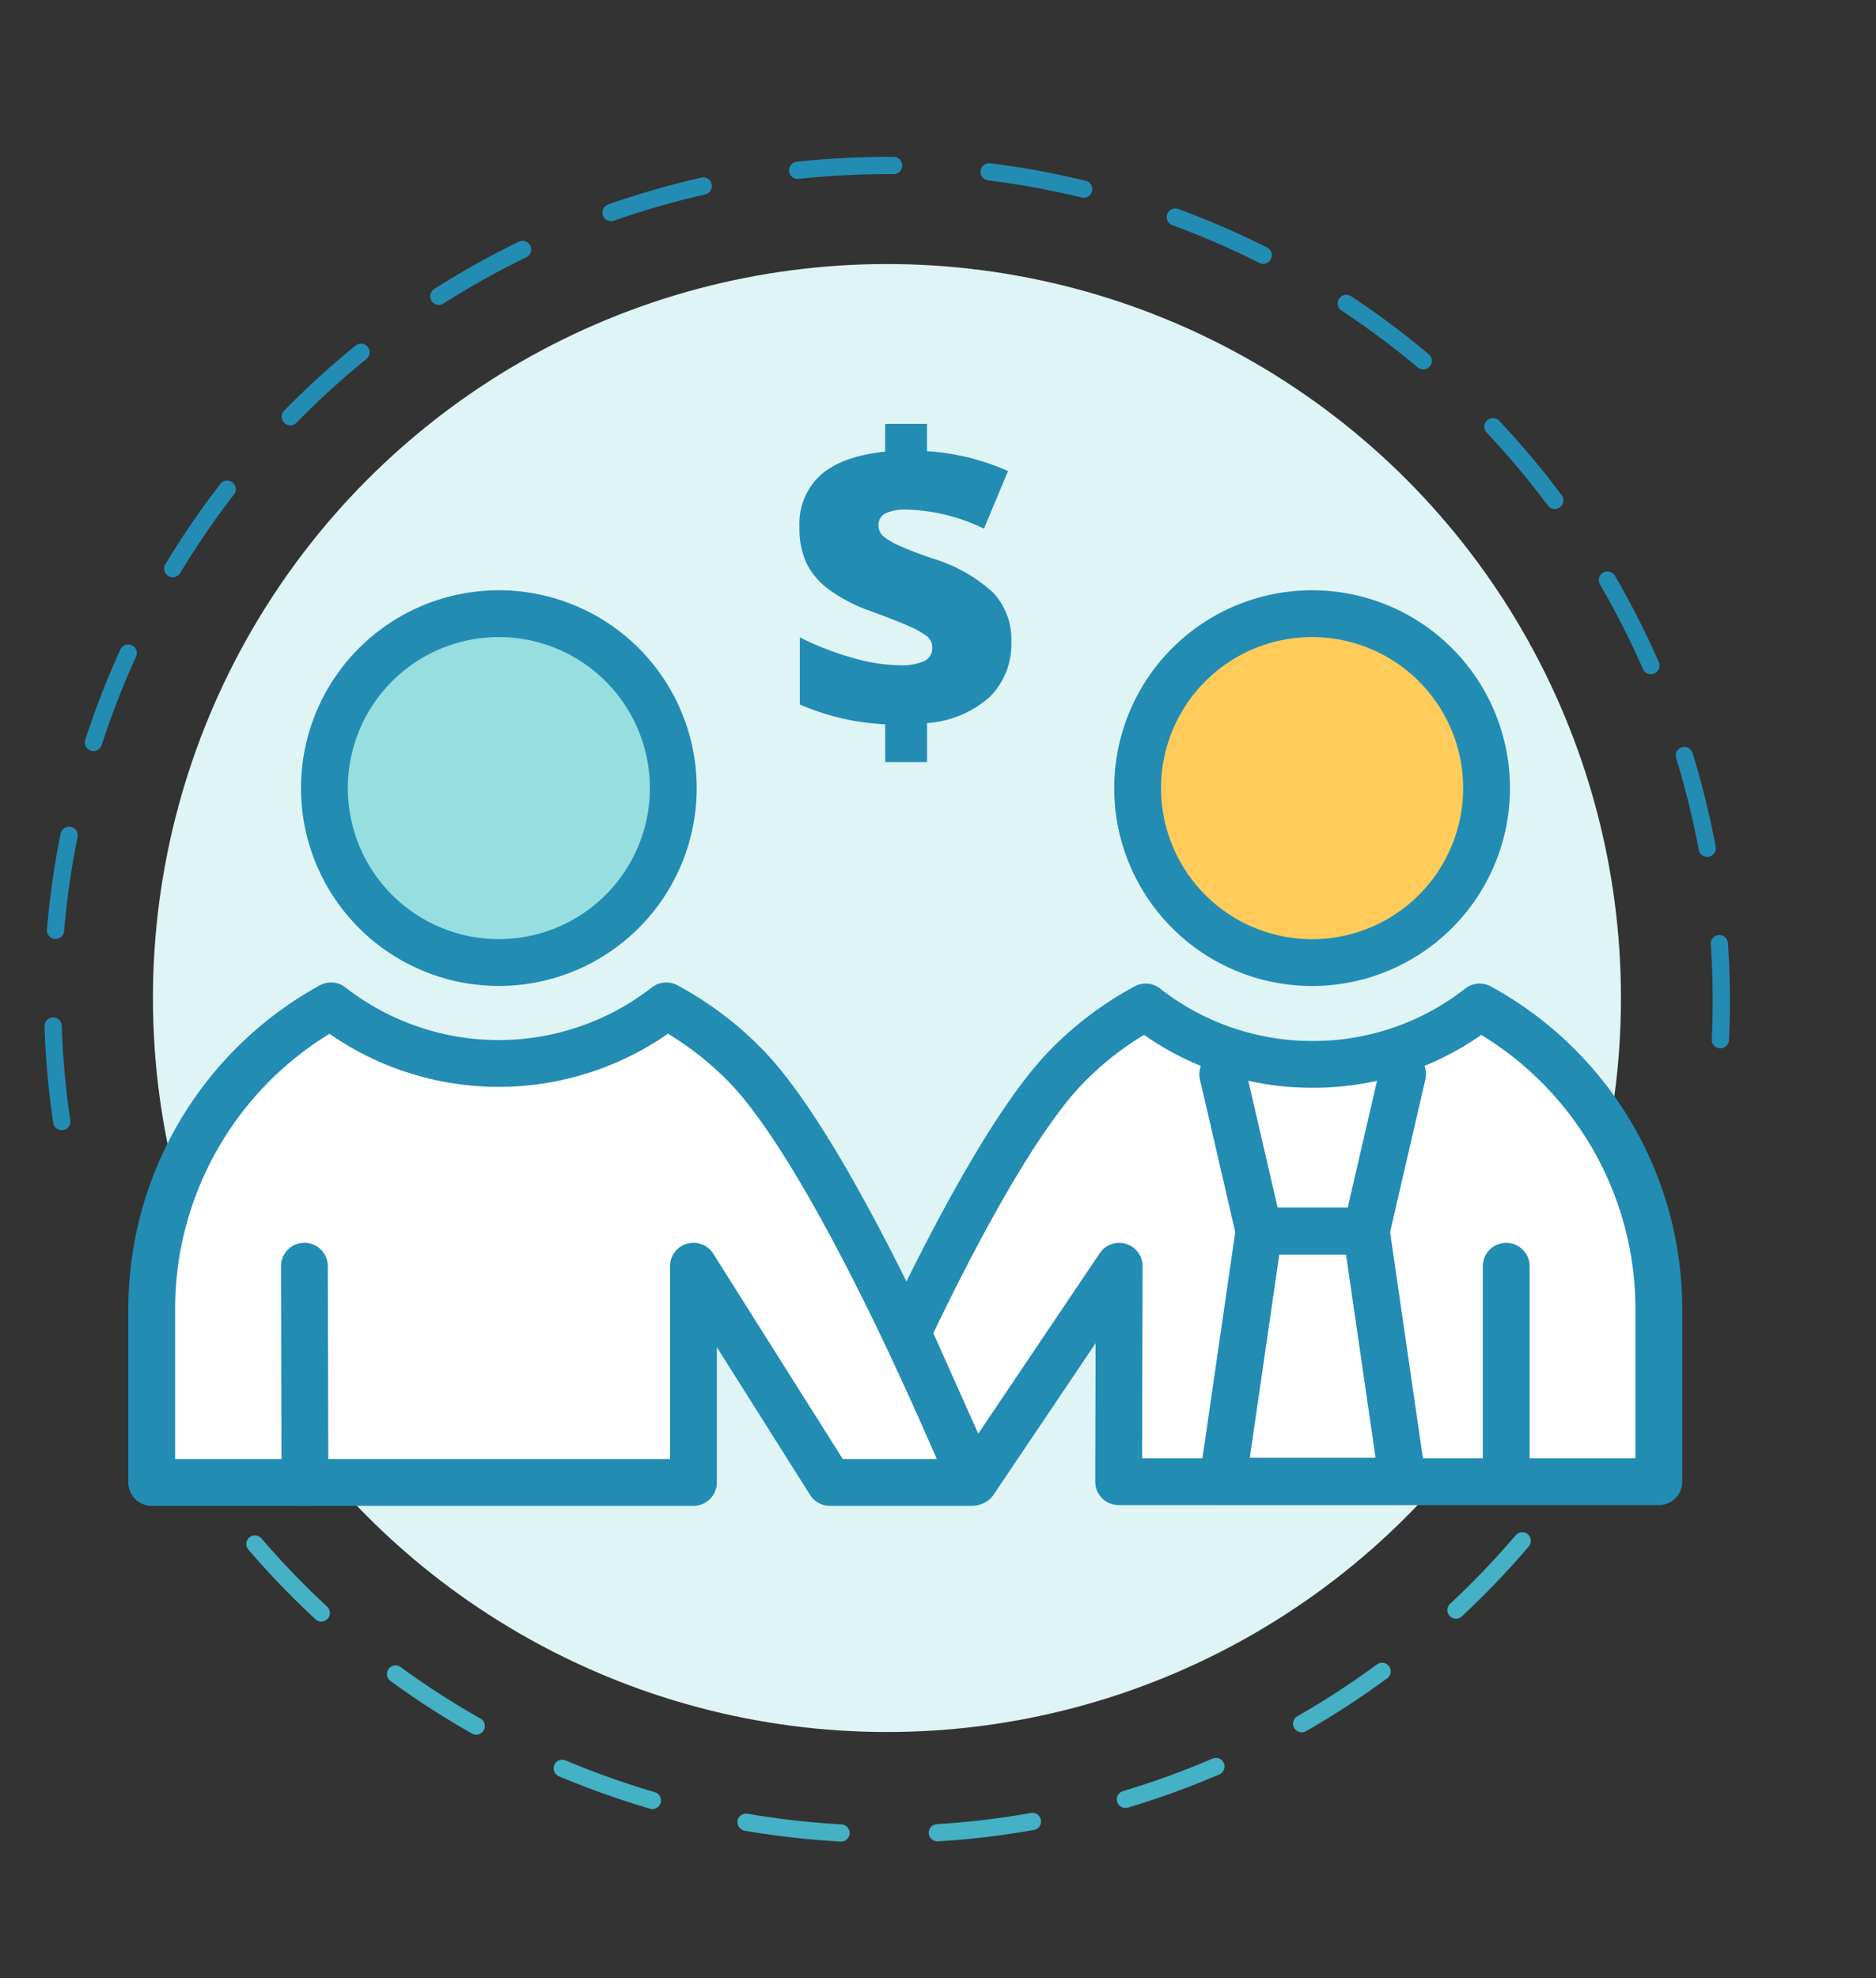
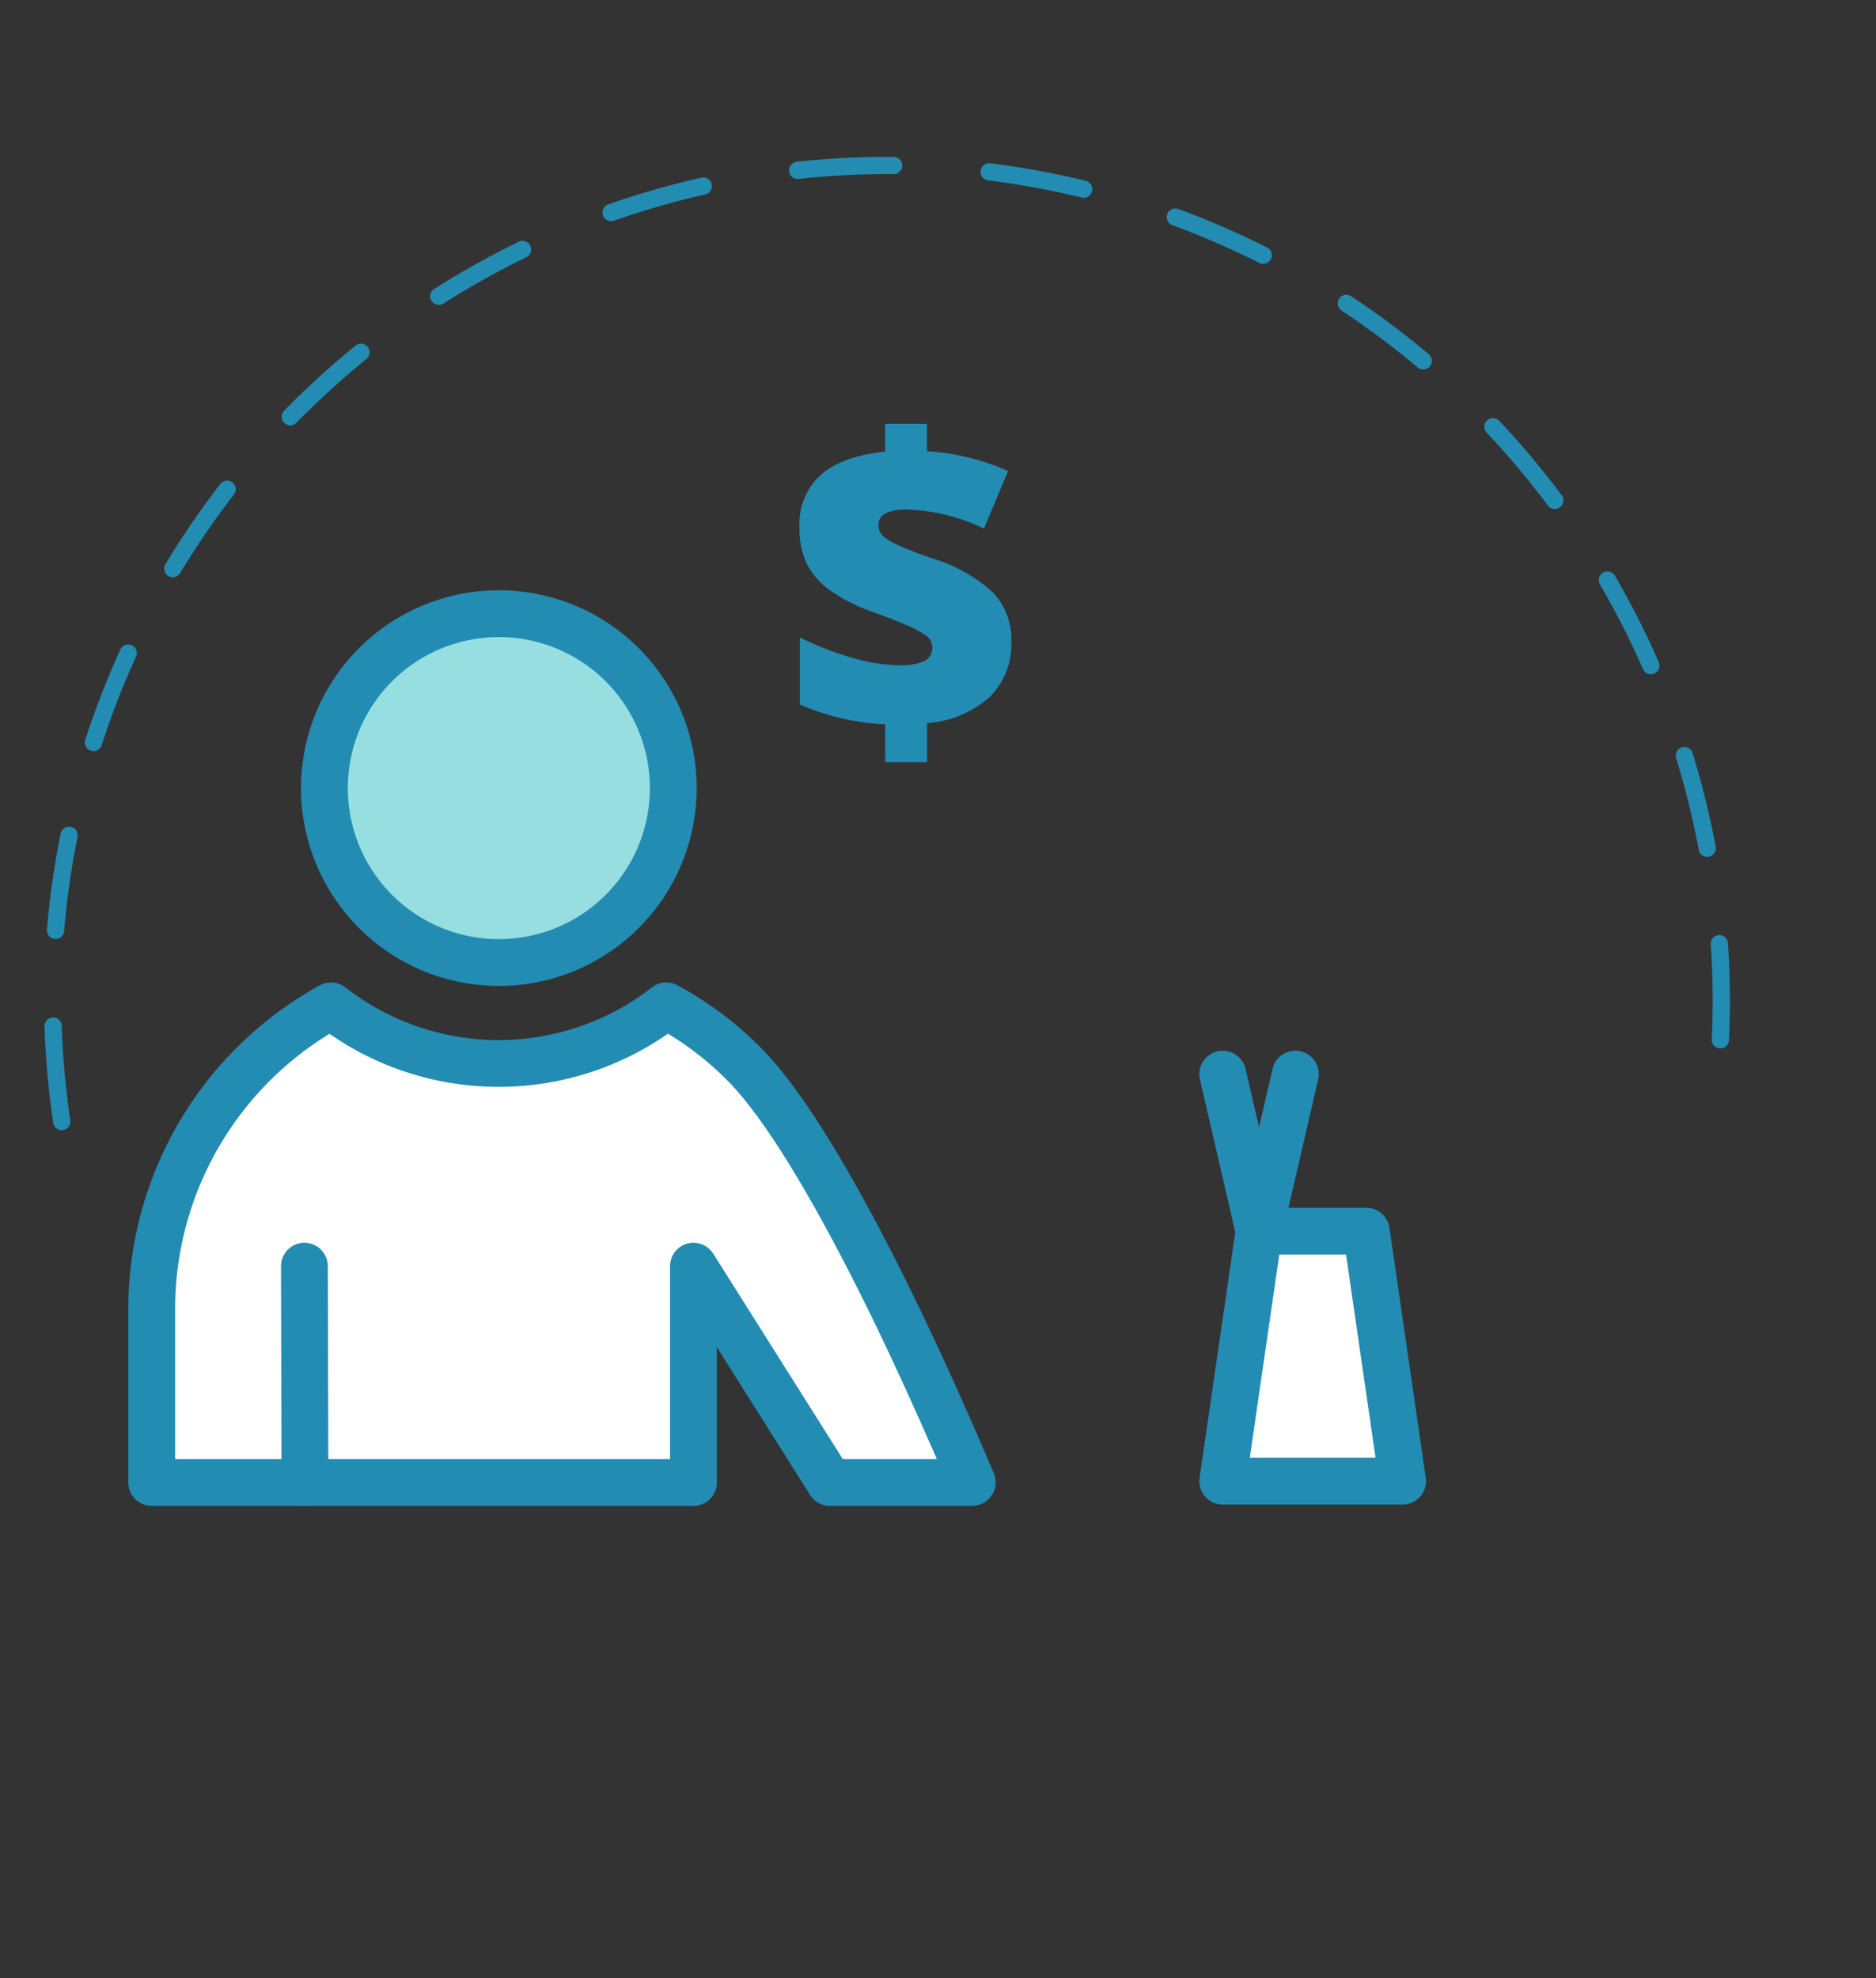
<svg xmlns="http://www.w3.org/2000/svg" width="200.388" height="211.307" viewBox="0 0 200.388 211.307">
  <rect x="0" y="0" width="200.388" height="211.307" fill="#333333" stroke="none" />
  <g id="service-icon-9" transform="translate(-1231.059 -3055.12)">
    <g id="Group_14374" data-name="Group 14374" transform="translate(1037.293 494)">
      <g id="Group_14309" data-name="Group 14309" transform="matrix(-0.978, -0.208, 0.208, -0.978, 356.724, 2774.416)">
        <g id="Group_14268" data-name="Group 14268" transform="translate(0 58.001)">
          <path id="Path_43896" data-name="Path 43896" d="M88.972,122.027q-1.318,0-2.645-.039a.921.921,0,0,1-.893-.948.905.905,0,0,1,.948-.893,87.951,87.951,0,0,0,10.135-.285.921.921,0,1,1,.157,1.835C94.125,121.916,91.534,122.027,88.972,122.027Zm-12.823-.919a.913.913,0,0,1-.132-.01,90.467,90.467,0,0,1-10.142-2.058.921.921,0,0,1,.469-1.781,88.506,88.506,0,0,0,9.935,2.016.921.921,0,0,1-.13,1.833Zm30.584-.874a.921.921,0,0,1-.183-1.823,87.822,87.822,0,0,0,9.8-2.6.921.921,0,1,1,.574,1.75,89.664,89.664,0,0,1-10.006,2.652A.9.9,0,0,1,106.733,120.235Zm-50.369-4.347a.923.923,0,0,1-.336-.063,89.766,89.766,0,0,1-9.406-4.335.921.921,0,0,1,.867-1.626A87.784,87.784,0,0,0,56.7,114.11a.921.921,0,0,1-.337,1.779Zm69.808-2.026a.921.921,0,0,1-.387-1.757,88.639,88.639,0,0,0,8.948-4.77.92.92,0,1,1,.958,1.572,90.3,90.3,0,0,1-9.134,4.87A.921.921,0,0,1,126.172,113.863Zm-87.867-7.6a.915.915,0,0,1-.523-.163,90.458,90.458,0,0,1-8.161-6.371.921.921,0,1,1,1.214-1.384,88.794,88.794,0,0,0,7.995,6.239.921.921,0,0,1-.525,1.678Zm105.337-3.046a.921.921,0,0,1-.567-1.647c1.6-1.249,3.185-2.572,4.7-3.931.993-.889,1.979-1.814,2.931-2.749A.921.921,0,1,1,152,96.2c-.972.954-1.979,1.9-2.992,2.807-1.547,1.386-3.161,2.736-4.8,4.011A.915.915,0,0,1,143.642,103.216ZM22.925,92.773a.92.92,0,0,1-.683-.3,91.183,91.183,0,0,1-6.5-8.049.921.921,0,0,1,1.5-1.075,89.276,89.276,0,0,0,6.372,7.887.921.921,0,0,1-.682,1.54Zm135.312-3.889a.921.921,0,0,1-.716-1.5,88.385,88.385,0,0,0,5.908-8.239.921.921,0,0,1,1.556.985,90.287,90.287,0,0,1-6.032,8.41A.918.918,0,0,1,158.237,88.884ZM11,76.157a.919.919,0,0,1-.805-.474,90.637,90.637,0,0,1-4.511-9.31.921.921,0,0,1,1.7-.706A89,89,0,0,0,11.8,74.787a.921.921,0,0,1-.8,1.369ZM169.179,71.6a.921.921,0,0,1-.829-1.32,88.4,88.4,0,0,0,3.867-9.374.921.921,0,1,1,1.74.6,90.124,90.124,0,0,1-3.947,9.57A.92.92,0,0,1,169.179,71.6ZM3.158,57.275a.921.921,0,0,1-.885-.668,89.532,89.532,0,0,1-2.261-10.1.921.921,0,1,1,1.817-.3A87.7,87.7,0,0,0,4.044,56.1a.921.921,0,0,1-.633,1.138A.9.9,0,0,1,3.158,57.275Zm172.722-5a.909.909,0,0,1-.2-.022.92.92,0,0,1-.7-1.1,89.064,89.064,0,0,0,1.628-10.01.921.921,0,0,1,1.832.191,90.877,90.877,0,0,1-1.661,10.218A.921.921,0,0,1,175.88,52.272Zm2.126-20.349a.921.921,0,0,1-.92-.911A88.143,88.143,0,0,0,176.4,20.9a.921.921,0,1,1,1.827-.231,89.852,89.852,0,0,1,.7,10.327.921.921,0,0,1-.911.931Zm-2.571-20.292a.921.921,0,0,1-.894-.7,87.971,87.971,0,0,0-2.994-9.686A.921.921,0,1,1,173.273.6a89.818,89.818,0,0,1,3.057,9.891.921.921,0,0,1-.674,1.114A.939.939,0,0,1,175.435,11.631Z" fill="#238cb3" />
        </g>
        <g id="Group_14269" data-name="Group 14269" transform="translate(9.565 0)">
-           <path id="Path_43897" data-name="Path 43897" d="M.92,48.488a.922.922,0,0,1-.809-1.359,90.272,90.272,0,0,1,5.443-8.805A.921.921,0,0,1,7.063,39.38,88.378,88.378,0,0,0,1.731,48,.92.92,0,0,1,.92,48.488ZM12.663,31.737a.921.921,0,0,1-.688-1.533A90.952,90.952,0,0,1,19.2,22.95l.081-.073a.921.921,0,1,1,1.237,1.365l-.089.08a89.009,89.009,0,0,0-7.076,7.106A.919.919,0,0,1,12.663,31.737ZM133.269,19.991a.92.92,0,0,1-.558-.189,88.544,88.544,0,0,0-8.4-5.679.921.921,0,0,1,.942-1.582,90.509,90.509,0,0,1,8.576,5.8.921.921,0,0,1-.559,1.654ZM27.914,18.1a.921.921,0,0,1-.532-1.673,90.227,90.227,0,0,1,8.782-5.481.921.921,0,1,1,.883,1.615,88.509,88.509,0,0,0-8.6,5.369A.918.918,0,0,1,27.914,18.1Zm87.774-8.567a.924.924,0,0,1-.376-.08,87.516,87.516,0,0,0-9.478-3.6.921.921,0,1,1,.553-1.757,89.47,89.47,0,0,1,9.678,3.677.921.921,0,0,1-.377,1.761ZM45.862,8.281a.921.921,0,0,1-.346-1.774,90.107,90.107,0,0,1,9.8-3.33.921.921,0,0,1,.491,1.775,88.38,88.38,0,0,0-9.6,3.262A.908.908,0,0,1,45.862,8.281Zm50.313-4.9A.934.934,0,0,1,96,3.369c-2.5-.48-5.055-.856-7.6-1.12q-1.221-.127-2.452-.22A.921.921,0,0,1,86.085.193q1.255.1,2.5.224c2.6.269,5.21.653,7.759,1.142a.921.921,0,0,1-.172,1.826Zm-30.6-.556A.921.921,0,0,1,65.435,1a90.1,90.1,0,0,1,10.3-1,.95.95,0,0,1,.956.884.921.921,0,0,1-.884.956,88.162,88.162,0,0,0-10.09.977A.94.94,0,0,1,65.575,2.829Z" fill="#44b1c5" />
-         </g>
+           </g>
      </g>
-       <ellipse id="Ellipse_2003" data-name="Ellipse 2003" cx="78.404" cy="78.404" rx="78.404" ry="78.404" transform="translate(210.103 2589.325)" fill="#dff4f5" />
    </g>
    <g id="Group_14519" data-name="Group 14519">
      <g id="Group_14461" data-name="Group 14461" transform="translate(1316.455 3100.402)">
        <path id="Path_44164" data-name="Path 44164" d="M422.291,101.158a25.688,25.688,0,0,1-9.115-2.119V91.871A31,31,0,0,0,418.618,94a19,19,0,0,0,5.159.852,6.133,6.133,0,0,0,2.689-.443,1.533,1.533,0,0,0,.852-1.48,1.5,1.5,0,0,0-.61-1.209,9.722,9.722,0,0,0-2.056-1.123q-1.434-.622-3.875-1.514a17.562,17.562,0,0,1-4.428-2.274,7.889,7.889,0,0,1-2.447-2.827,8.822,8.822,0,0,1-.766-3.9,7.027,7.027,0,0,1,2.286-5.573q2.289-2,6.869-2.481V69.071h4.468v2.913a25.372,25.372,0,0,1,8.659,2.119l-2.574,6.155a20.121,20.121,0,0,0-8.135-2.032,5.027,5.027,0,0,0-2.43.42,1.358,1.358,0,0,0-.7,1.244,1.513,1.513,0,0,0,.507,1.175,7.1,7.1,0,0,0,1.762,1.036c.835.386,1.992.823,3.472,1.33a16.77,16.77,0,0,1,6.477,3.639,7.257,7.257,0,0,1,1.969,5.257,7.928,7.928,0,0,1-2.3,5.9,11.185,11.185,0,0,1-6.7,2.8v4.169h-4.468Z" transform="translate(-413.136 -69.071)" fill="#238cb3" />
      </g>
      <g id="Group_14466" data-name="Group 14466" transform="translate(0 1)">
-         <path id="Path_44255" data-name="Path 44255" d="M127.559,52.395A18.636,18.636,0,1,0,146.2,33.757,18.634,18.634,0,0,0,127.559,52.395Z" transform="translate(1225.017 3085.915)" fill="#ffcb5b" stroke="#238cb3" stroke-linecap="round" stroke-linejoin="round" stroke-width="5" />
        <g id="Group_14460" data-name="Group 14460" transform="translate(1247.264 3119.672)">
          <path id="Path_44260" data-name="Path 44260" d="M144.2,52.395a18.633,18.633,0,1,1-18.633-18.638A18.633,18.633,0,0,1,144.2,52.395Z" transform="translate(-88.486 -33.757)" fill="#96dee0" stroke="#238cb3" stroke-linecap="round" stroke-linejoin="round" stroke-width="5" />
          <path id="Path_44261" data-name="Path 44261" d="M102.55,76.1V94.612h57.867v-23.1l14.57,23.1h15.206s-2.96-7.142-7.138-15.964c-4.99-10.506-11.782-23.274-17.24-28.731a34.83,34.83,0,0,0-8.3-6.211,29.131,29.131,0,0,1-35.81,0A36.962,36.962,0,0,0,102.55,76.1Z" transform="translate(-102.55 -1.811)" fill="#fff" stroke="#238cb3" stroke-linecap="round" stroke-linejoin="round" stroke-width="5" />
          <line id="Line_90" data-name="Line 90" x1="0.058" y1="23.101" transform="translate(16.31 69.699)" fill="none" stroke="#238cb3" stroke-linecap="round" stroke-linejoin="round" stroke-width="5" />
        </g>
        <g id="Group_14464" data-name="Group 14464" transform="translate(1439.172 3121.68)">
          <g id="Group_14465" data-name="Group 14465" transform="translate(-12 -30)">
-             <path id="Path_44263" data-name="Path 44263" d="M-76.624,120.713h57.7V102.269A36.752,36.752,0,0,0-38.06,70.007a28.793,28.793,0,0,1-17.865,6.128,28.751,28.751,0,0,1-17.808-6.128A34.728,34.728,0,0,0-82,76.194c-5.435,5.435-12.2,18.154-17.172,28.62l7.112,15.9L-76.565,97.7l-.058,23.012h41.4V97.7" fill="#fff" stroke="#238cb3" stroke-linecap="round" stroke-linejoin="round" stroke-width="5" />
            <g id="Group_14463" data-name="Group 14463" transform="translate(-65.504 78.821)">
-               <path id="Path_44264" data-name="Path 44264" d="M-71.994,73.728-68.115,90.5h11.454l3.878-16.773" transform="translate(71.994 -75.371)" fill="none" stroke="#238cb3" stroke-linecap="round" stroke-linejoin="round" stroke-width="5" />
+               <path id="Path_44264" data-name="Path 44264" d="M-71.994,73.728-68.115,90.5l3.878-16.773" transform="translate(71.994 -75.371)" fill="none" stroke="#238cb3" stroke-linecap="round" stroke-linejoin="round" stroke-width="5" />
              <path id="Path_44265" data-name="Path 44265" d="M-68.115,85.941h11.454l3.878,26.706H-71.994Z" transform="translate(71.994 -70.812)" fill="#fff" stroke="#238cb3" stroke-linecap="round" stroke-linejoin="round" stroke-width="5" />
            </g>
          </g>
        </g>
      </g>
    </g>
  </g>
</svg>